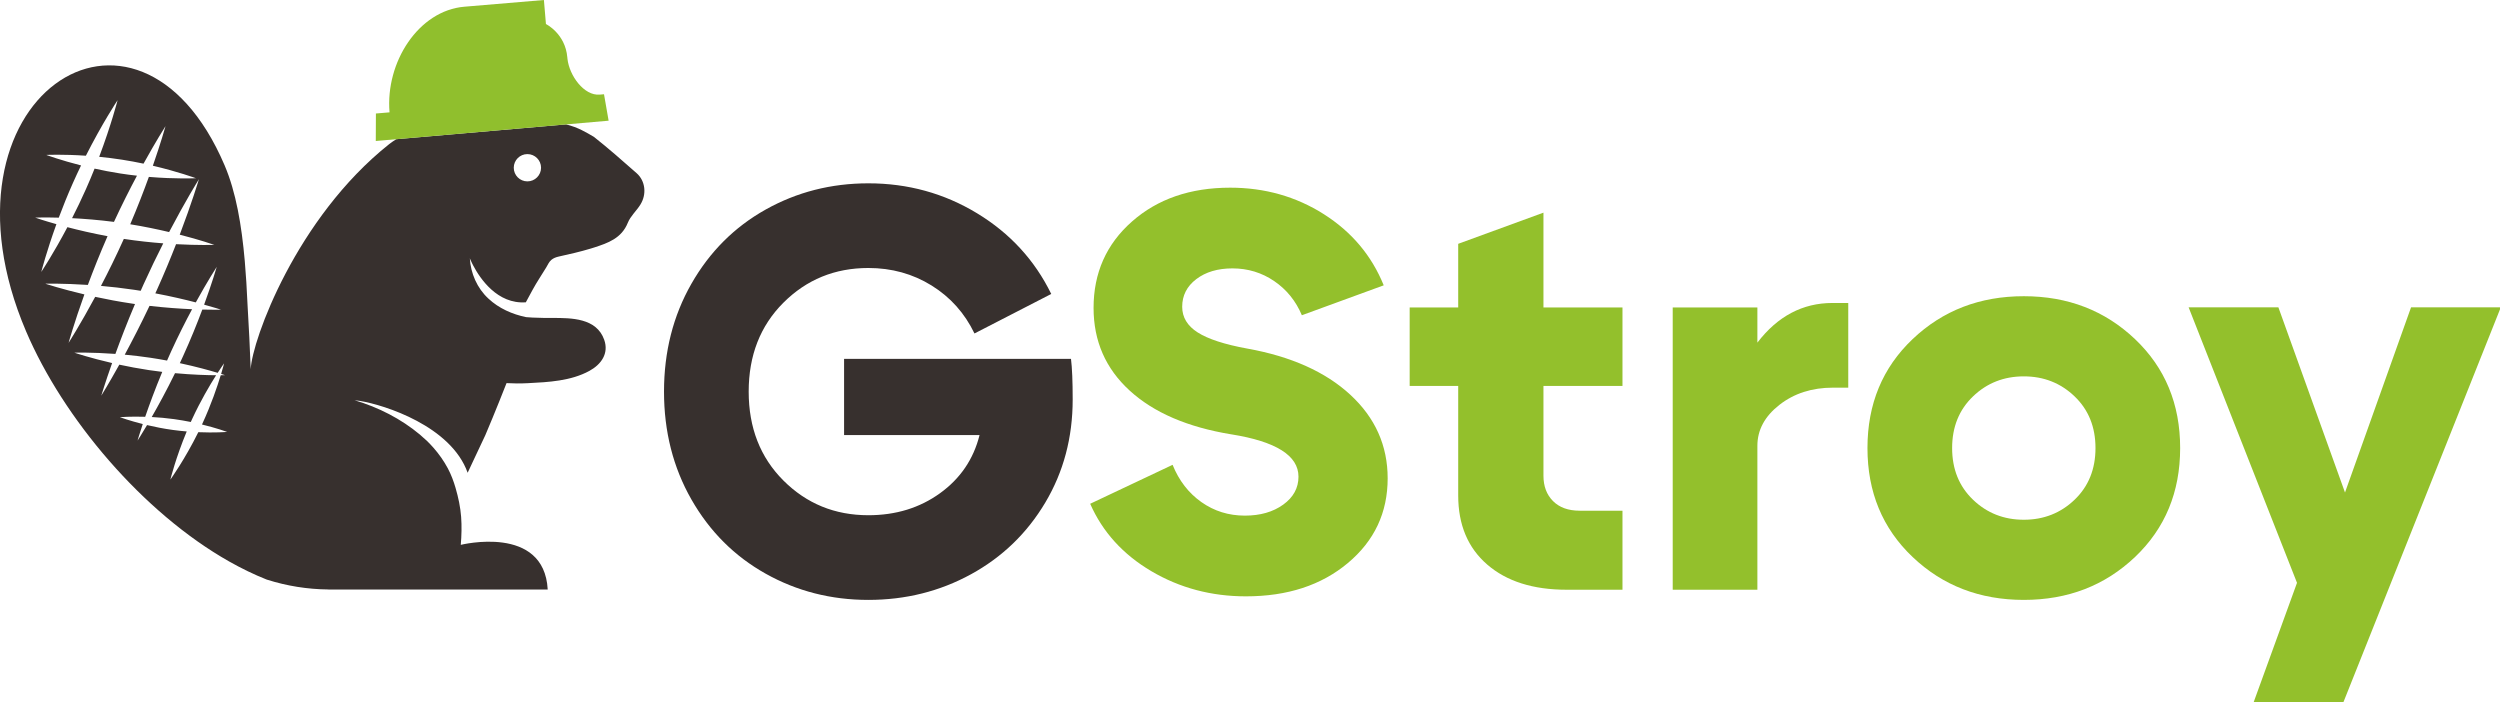
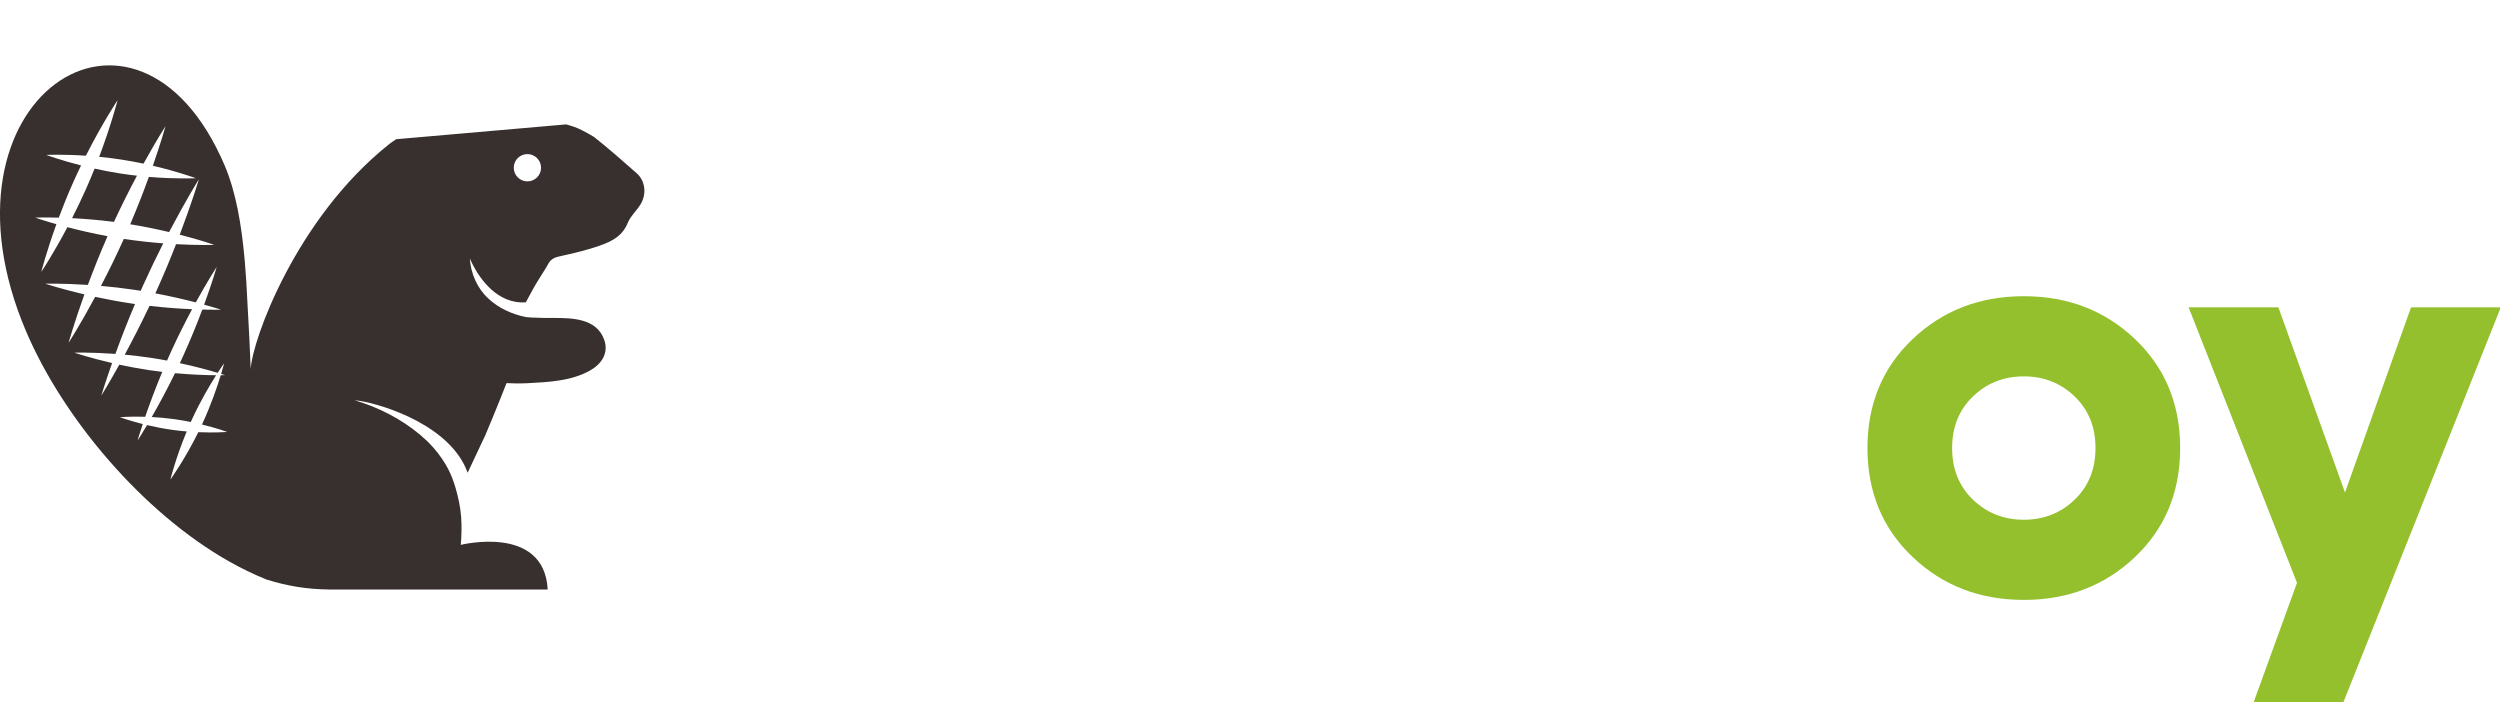
<svg xmlns="http://www.w3.org/2000/svg" xml:space="preserve" width="7.63in" height="2.144in" version="1.1" style="shape-rendering:geometricPrecision; text-rendering:geometricPrecision; image-rendering:optimizeQuality; fill-rule:evenodd; clip-rule:evenodd" viewBox="0 0 4327.81 1216.1">
  <defs>
    <style type="text/css">
   
    .fil1 {fill:#93C02C;fill-rule:nonzero}
    .fil2 {fill:#90BF2D;fill-rule:nonzero}
    .fil0 {fill:#37302E;fill-rule:nonzero}
   
  </style>
  </defs>
  <g id="Layer_x0020_1">
    <g id="_2917007572112">
-       <path class="fil0" d="M1356.15 524.01c-40.06,40.06 -60.09,91.37 -60.09,153.91 0,62.54 20.03,113.84 60.09,153.9 40.07,40.06 89.08,60.1 147.07,60.1 47.55,0 88.92,-12.7 124.1,-38.11 35.18,-25.4 57.97,-58.95 68.4,-100.65l-234.52 0 0 -131.92 392.82 0c1.95,15.64 2.93,39.09 2.93,70.36 0,65.81 -15.8,125.25 -47.39,178.34 -31.61,53.1 -74.43,94.46 -128.5,124.1 -54.08,29.63 -113.35,44.46 -177.84,44.46 -64.49,0 -123.78,-15.15 -177.84,-45.44 -54.08,-30.29 -96.91,-73.12 -128.5,-128.5 -31.61,-55.36 -47.39,-117.58 -47.39,-186.64 0,-69.05 15.79,-131.26 47.39,-186.64 31.59,-55.36 74.42,-98.21 128.5,-128.49 54.07,-30.29 113.35,-45.44 177.84,-45.44 68.4,0 131.09,17.26 188.11,51.79 57,34.54 99.82,81.1 128.5,139.73l-132.89 68.4c-16.95,-35.18 -41.7,-62.86 -74.27,-83.06 -32.58,-20.19 -69.06,-30.29 -109.44,-30.29 -57.99,0 -107,20.03 -147.07,60.1z" />
-       <path class="fil1" d="M2131.53 751.91c-75.58,-12.37 -134.21,-37.62 -175.89,-75.73 -41.7,-38.11 -62.54,-85.83 -62.54,-143.15 0,-60.58 22.14,-110.42 66.45,-149.51 44.3,-39.09 100.97,-58.63 170.03,-58.63 59.93,0 113.98,15.31 162.21,45.93 48.2,30.62 82.73,71.67 103.59,123.12l-141.7 51.79c-10.43,-24.75 -26.39,-44.46 -47.88,-59.12 -21.5,-14.66 -45.6,-21.99 -72.31,-21.99 -25.41,0 -46.26,6.2 -62.54,18.56 -16.29,12.39 -24.43,28.34 -24.43,47.88 0,18.24 8.95,33.07 26.87,44.46 17.91,11.41 46.42,20.69 85.5,27.85 76.21,13.68 135.84,40.4 178.83,80.13 42.98,39.74 64.5,87.95 64.5,144.62 0,59.29 -22.97,108.15 -68.9,146.58 -45.94,38.45 -104.72,57.65 -176.38,57.65 -59.95,0 -114.5,-14.49 -163.68,-43.48 -49.19,-28.98 -84.53,-67.91 -106.03,-116.77l142.67 -67.43c11.07,27.36 27.68,48.86 49.84,64.5 22.14,15.64 47.23,23.45 75.24,23.45 26.71,0 48.86,-6.35 66.46,-19.06 17.59,-12.7 26.39,-28.83 26.39,-48.37 0,-36.47 -38.77,-60.9 -116.3,-73.29z" />
-       <path class="fil1" d="M2734.44 884.1l74.27 0 0 136.8 -96.74 0c-57.99,0 -103.74,-14.49 -137.3,-43.48 -33.55,-28.98 -50.33,-68.89 -50.33,-119.7l0 -189.58 -84.02 0 0 -135.83 84.02 0 0 -110.23 147.57 -53.94 0 164.16 136.8 0 0 135.83 -136.8 0 0 155.37c0,18.24 5.53,32.9 16.59,43.97 11.09,11.08 26.39,16.61 45.94,16.61z" />
-       <path class="fil1" d="M3172.21 524.5c-51.62,0 -94.96,22.91 -129.96,68.63l0 -60.81 -146.57 0 0 488.59 146.57 0 0 -249.18c0,-27.36 12.69,-50.96 38.12,-70.84 25.4,-19.87 56.32,-29.81 92.85,-29.81l26.34 0 0 -146.57 -27.35 0z" />
-       <path class="fil1" d="M3415.52 686.23c-24.1,23.13 -36.14,52.94 -36.14,89.41 0,36.49 12.04,66.29 36.14,89.41 24.07,23.13 53.4,34.69 87.95,34.69 34.52,0 63.84,-11.56 87.95,-34.69 24.1,-23.12 36.14,-52.92 36.14,-89.41 0,-36.48 -12.04,-66.29 -36.14,-89.41 -24.1,-23.12 -53.43,-34.69 -87.95,-34.69 -34.55,0 -63.88,11.57 -87.95,34.69zm-104.56 278.01c-52.13,-49.5 -78.15,-112.38 -78.15,-188.59 0,-76.22 26.02,-139.08 78.15,-188.6 52.1,-49.51 116.3,-74.27 192.51,-74.27 76.24,0 140.37,24.77 192.51,74.27 52.1,49.51 78.15,112.37 78.15,188.6 0,76.21 -26.05,139.09 -78.15,188.59 -52.14,49.51 -116.27,74.26 -192.51,74.26 -76.2,0 -140.41,-24.75 -192.51,-74.26z" />
+       <path class="fil1" d="M3415.52 686.23c-24.1,23.13 -36.14,52.94 -36.14,89.41 0,36.49 12.04,66.29 36.14,89.41 24.07,23.13 53.4,34.69 87.95,34.69 34.52,0 63.84,-11.56 87.95,-34.69 24.1,-23.12 36.14,-52.92 36.14,-89.41 0,-36.48 -12.04,-66.29 -36.14,-89.41 -24.1,-23.12 -53.43,-34.69 -87.95,-34.69 -34.55,0 -63.88,11.57 -87.95,34.69zm-104.56 278.01c-52.13,-49.5 -78.15,-112.38 -78.15,-188.59 0,-76.22 26.02,-139.08 78.15,-188.6 52.1,-49.51 116.3,-74.27 192.51,-74.27 76.24,0 140.37,24.77 192.51,74.27 52.1,49.51 78.15,112.37 78.15,188.6 0,76.21 -26.05,139.09 -78.15,188.59 -52.14,49.51 -116.27,74.26 -192.51,74.26 -76.2,0 -140.41,-24.75 -192.51,-74.26" />
      <polygon class="fil1" points="4327.81,535.5 4056.53,1216.1 3901.17,1216.1 3976.4,1008.94 3788.79,532.08 3944.19,532.08 4059.49,852.6 4173.81,532.08 4327.81,532.08 " />
      <path class="fil0" d="M936.63 290.38c0,-13.05 -10.6,-23.63 -23.63,-23.63 -13.05,0 -23.63,10.58 -23.63,23.63 0,13.03 10.58,23.61 23.63,23.61 13.04,0 23.63,-10.58 23.63,-23.61zm-543.58 457.26c-1.26,-0.48 -18.15,-6.62 -43.39,-12.78 0.2,-0.37 0.35,-0.78 0.52,-1.14 15.5,-33.53 26.02,-64.66 31.92,-84.11l0.04 -0.02c4.44,-0.02 7.05,-0.1 7.4,-0.14 -0.33,-0.08 -2.67,-0.89 -6.72,-2.13 3.27,-11.02 4.94,-17.77 5.08,-18.32 -0.35,0.48 -4.57,6.41 -11.08,16.44 -13.46,-4.05 -36.73,-10.59 -65.49,-16.77 1.8,-3.84 3.6,-7.75 5.42,-11.74 13.35,-29.25 24.58,-57.18 33.47,-81.01 19.56,0.5 31.59,0.21 32.44,0.18 -0.94,-0.33 -11.66,-3.88 -29.31,-8.68 14.01,-38.29 21.54,-64.28 21.87,-65.49 -0.77,1.22 -16.02,24.78 -36.28,61.58 -18.94,-4.92 -42.98,-10.57 -70.04,-15.69 0.79,-1.74 1.55,-3.42 2.34,-5.13 12.73,-28.24 23.98,-55.39 33.55,-79.98 38.92,2.13 64.91,1.22 66.21,1.16 -1.46,-0.52 -24.45,-8.54 -59.84,-17.62 20.9,-55.01 32.52,-93.7 33.24,-96.06 -1.4,2.19 -23.46,37.78 -51.64,91.53 -20.01,-4.75 -42.87,-9.52 -67.31,-13.49 12.67,-29.68 23.46,-57.63 32.27,-82l0.02 0c46.53,3.9 80.08,2.38 81.48,2.31 -1.26,-0.48 -31.19,-11.45 -74.58,-21.64 13.99,-40.27 21.48,-66.91 21.91,-68.55 -0.95,1.49 -16.56,26 -38.08,64.94 -11.74,-2.5 -24.23,-4.84 -37.23,-6.86 -13.71,-2.15 -27,-3.76 -39.52,-4.98 20.86,-55.33 31.48,-96.57 31.87,-98.06 -1.03,1.49 -26.5,40 -54.9,96.16 -39.69,-2.66 -67.33,-1.46 -68.59,-1.36 1.12,0.42 24.74,9.1 60.25,18.19 -4.75,9.77 -9.51,19.99 -14.2,30.57 -9.32,20.98 -17.45,41.26 -24.39,59.84 -24.51,-0.68 -39.87,-0.12 -40.85,-0.08 1.09,0.39 14.68,5.14 36.75,11.33 -17.12,47.42 -25.86,81.36 -26.19,82.7 0.87,-1.3 20.96,-31.57 45.23,-77.48 19.58,5.15 43.29,10.73 69.49,15.58 -13.23,30.16 -24.64,58.93 -34.08,84.38 -43.04,-2.84 -72.43,-2.13 -73.8,-2.09 1.55,0.48 27.97,9.12 67.8,18.52 -17.98,50.05 -27.39,83.9 -27.39,83.9 0,0 19.87,-30.96 46.1,-79.69 19.45,4.2 41.15,8.35 64.2,11.74 1.57,0.27 3.14,0.48 4.69,0.7 -13.56,31.96 -24.95,61.58 -33.94,86.36 -41.09,-3.02 -69.79,-2.19 -71.06,-2.13 1.2,0.4 27.03,9.07 65.38,17.94 -12.24,34.6 -18.75,56.47 -18.75,56.47 0,0 12.65,-20.2 31.21,-53.68 15.65,3.37 32.99,6.67 51.26,9.41 7.88,1.16 15.59,2.19 23.09,3.1 -12.49,29.99 -22.39,57.03 -29.54,77.73 -25.44,-0.81 -42.81,0.6 -43.86,0.68 1.18,0.45 16.48,6.02 39.65,11.88 -5.73,17.3 -8.81,27.91 -9.03,28.65 0.48,-0.74 6.78,-10.46 16.46,-26.85 13.17,3.12 28.36,6.18 44.69,8.41 8.25,1.12 16.29,1.98 23.98,2.61 -18.92,45.45 -28.01,82.09 -28.34,83.41 0.81,-1.16 24.99,-34.83 48.41,-82.13 28.59,1.24 48.53,-0.35 49.75,-0.47zm715.42 -393.24c-6.76,10.73 -17.05,19.77 -21.66,31.25 -10.79,26.87 -34.29,35.02 -58,42.71 -1.97,0.62 -3.95,1.26 -5.93,1.86 -18.34,5.58 -37.15,9.82 -55.87,13.97 -4.55,1.03 -9.07,2.71 -12.65,5.77 -4.05,3.47 -6.04,8.47 -8.74,12.92 -7.77,12.9 -16.37,25.43 -23.53,38.64 -3.93,7.29 -7.89,14.55 -11.82,21.81 -49.32,3.55 -79.23,-41.16 -91.07,-63.65 -0.11,-0.19 -0.21,-0.38 -0.31,-0.6 -0.52,-1.01 -1.01,-1.98 -1.45,-2.87 -0.06,-0.12 -0.14,-0.23 -0.2,-0.35 -1.26,-2.56 -2.21,-4.69 -2.87,-6.16 -0.72,-1.65 -1.06,-2.54 -1.06,-2.54 1.53,25.88 12.51,51.74 32.31,69.87 17.86,16.73 41.17,27.08 65.2,32l0.19 0c3.72,0.35 7.36,0.56 10.93,0.75 13.32,0.73 25.16,0.58 33.84,0.62 33.42,0.04 76.79,-0.04 90.18,37.81 8.37,23.65 -5.19,42.67 -25.61,53.83 -32.08,17.55 -70.84,19.53 -106.64,21.31 -13.02,0.68 -25.32,0.56 -36.85,-0.11 -2.01,5.08 -19.82,50.6 -36.61,89.86l0 0.04 -0.04 0.08 -23.61 50.14 0 0.04 -7.06 15.01c-28.62,-80.66 -143.71,-117.37 -186.42,-124.35 -0.22,-0.03 -0.43,-0.07 -0.64,-0.11 -3.35,-0.52 -6.24,-0.89 -8.57,-1.05l-0.06 0c41.28,12.19 80.2,32.04 113.11,59.49 3.78,3.78 8.17,7.01 12.03,10.73 3.88,3.8 7.61,7.71 11.2,11.78 9.66,10.96 18.15,22.99 25.05,35.88 5.75,10.79 10.02,22.27 13.43,34 4.73,16.29 8.35,33.05 9.61,50.04 1.18,16.09 0.76,32.31 -0.62,48.39 0,0 144.32,-36.05 150.49,77.31l-379.58 0 -0.06 -0.08c-36.28,-0.31 -71.89,-6.08 -105.73,-16.8 -0.47,-0.16 -0.93,-0.31 -1.38,-0.45 -21.72,-8.62 -43.39,-19.16 -64.82,-31.27 -149.37,-84.52 -287.1,-247.47 -351.42,-398.25 -172.17,-403.91 192.32,-642.43 343.69,-287.37 19.72,46.3 29.45,103.48 34.87,165.51 0.02,0.25 0.04,0.56 0.08,1.01 2.05,23.5 3.47,47.69 4.57,72.23 0.06,0.78 0.1,1.55 0.12,2.31 2.13,36.4 4.41,79.05 5.5,111.71 2.5,-50.66 78.89,-261.65 239.6,-389.48 3.45,-2.69 7.69,-5.67 12.29,-8.61l294.05 -25.64c21.05,5.26 34.17,13.41 48.25,21.62 25.34,20.01 49.59,41.44 73.85,62.79 15.22,13.36 17.87,36.55 6.41,54.64zm-485.97 339.56c-2.87,-0.37 -5.71,-0.71 -8.57,-1.05 2.33,0.16 5.21,0.52 8.57,1.05zm-319.52 -47.95c-14.62,29.91 -28.9,56 -40.33,75.92 11.82,0.6 24.91,1.74 38.65,3.62 10.17,1.42 19.89,3.12 28.98,4.96 0.77,-1.64 1.53,-3.35 2.28,-5.01 14.64,-31.66 30.57,-58.6 41.55,-75.9 -15.23,-0.1 -40.62,-0.77 -71.13,-3.58zm-6.41 -38.37c12.18,-26.66 24.64,-51.26 35.95,-72.33 -20.38,-0.91 -45.75,-2.6 -73.71,-5.81 -15.09,31.84 -29.97,60.61 -42.87,84.48 13.93,1.29 28.94,3.02 44.5,5.34 9.89,1.49 19.5,3.14 28.74,4.87 2.38,-5.43 4.82,-10.95 7.38,-16.54zm-48.08 -115.34c11.51,-25.44 23.13,-49.38 34.13,-71.03 -20.69,-1.57 -43.9,-3.99 -68.25,-7.69 -13.35,29.66 -26.94,57.22 -39.59,81.34 17.72,1.55 37.04,3.7 57.16,6.69 3.91,0.58 7.77,1.2 11.61,1.8 1.61,-3.68 3.29,-7.4 4.94,-11.1zm-51.22 -108.19c-26.81,-3.43 -51.63,-5.36 -72.53,-6.43 7.94,-15.54 16.14,-32.55 24.14,-50.54 5.35,-12.03 10.31,-23.87 14.84,-35.24 13.77,3.04 28.71,5.95 44.34,8.39 9.96,1.57 19.7,2.83 29.04,3.85 -12.43,23.36 -26.17,50.46 -39.83,79.97z" />
-       <path class="fil2" d="M1045.61 163.17l-7.54 0.63c-26.98,2.29 -52.58,-32.83 -55.75,-62.19 -0.07,-0.72 -0.13,-1.46 -0.21,-2.2 -3.48,-41.42 -37.03,-57.8 -37.03,-57.8l-3.51 -41.61 -137.66 11.61c-79.53,6.7 -136.91,96.18 -129.59,182.88l-23.59 1.99 -0.21 47.6 403.07 -35.15 0 -0.02 -7.98 -45.74z" />
    </g>
  </g>
</svg>